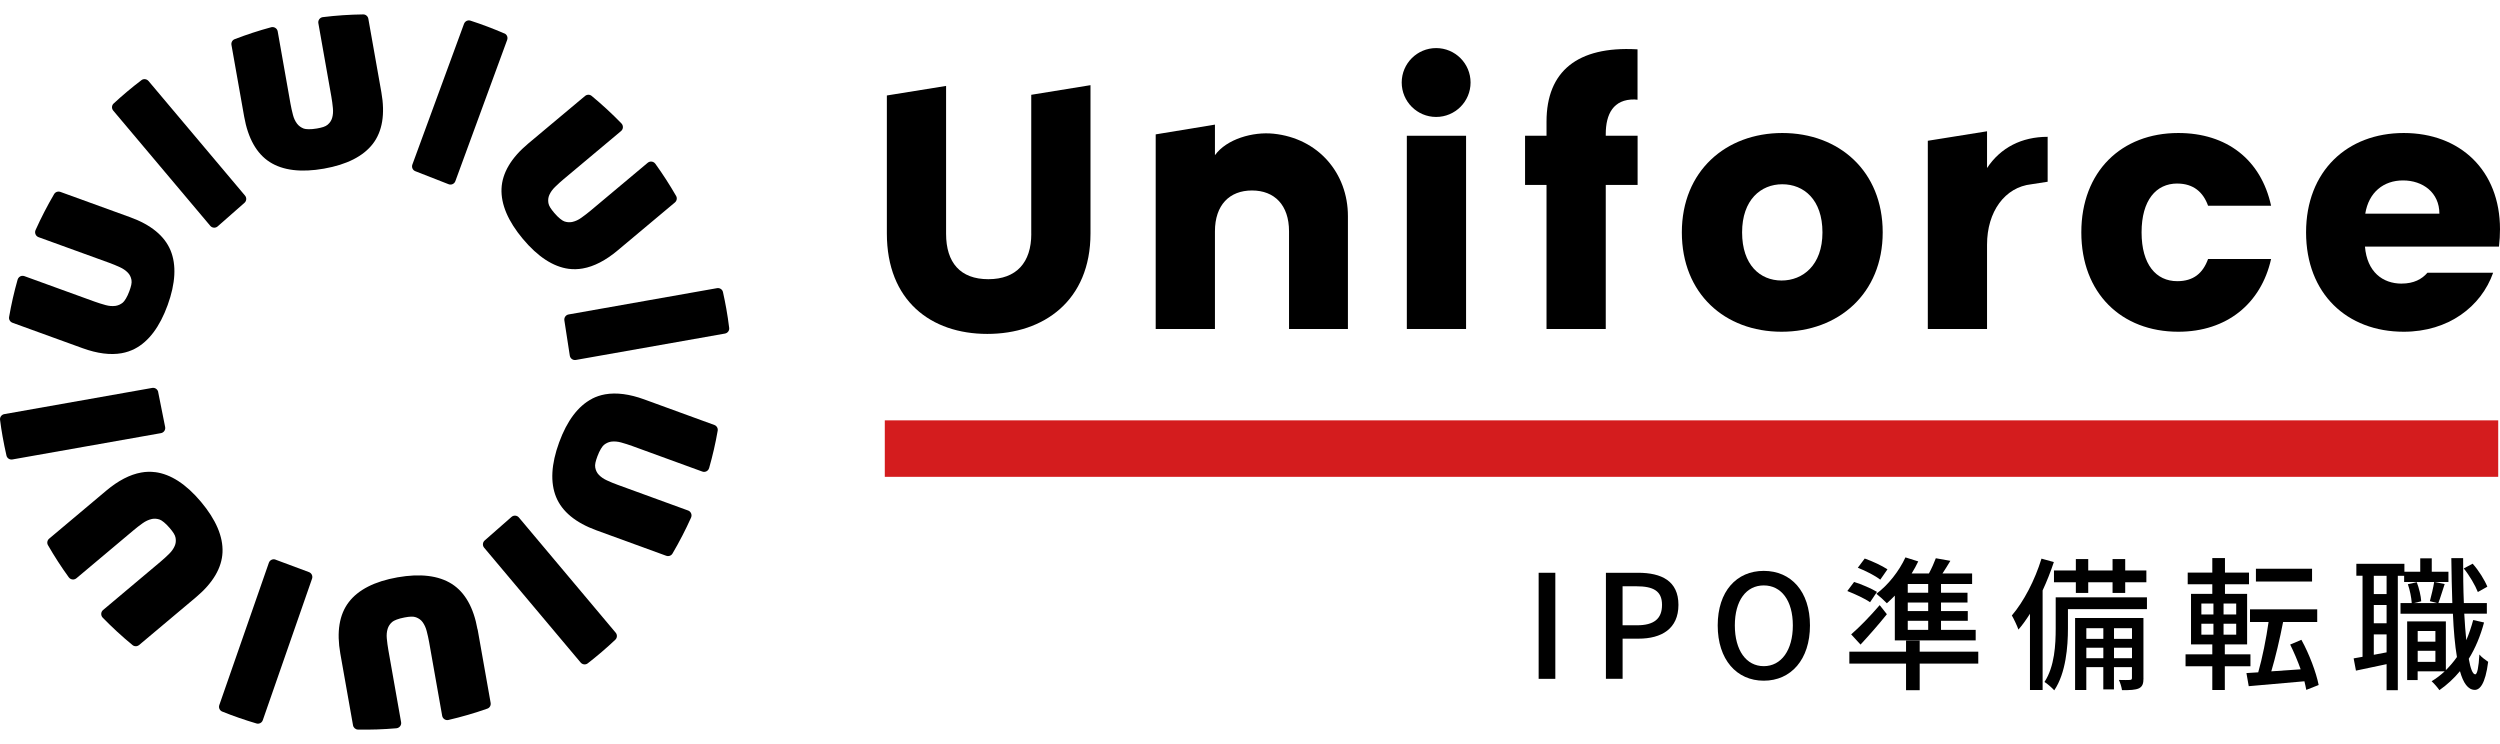
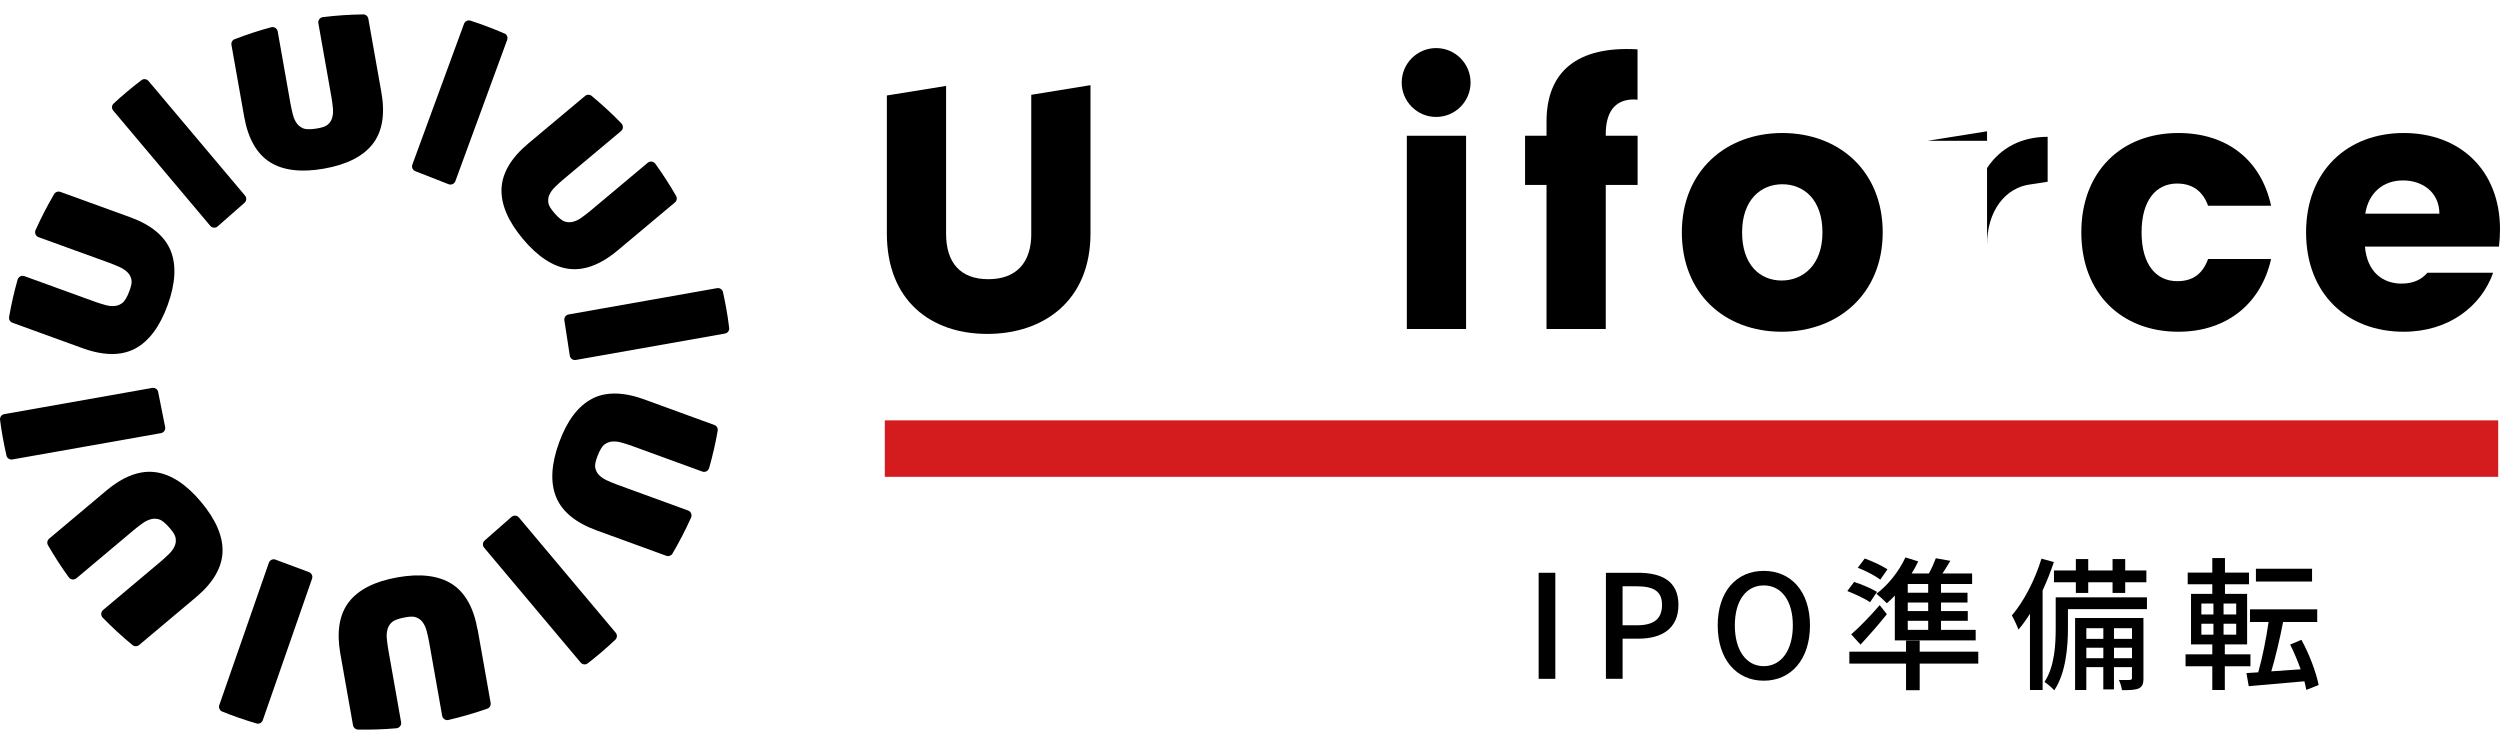
<svg xmlns="http://www.w3.org/2000/svg" width="168" height="50" viewBox="0 0 168 50" fill="none">
  <path d="M103.397 38.49H104.518V45.618H103.397V38.49Z" fill="black" />
  <path d="M107.916 38.49H110.072C111.658 38.49 112.791 39.04 112.791 40.646C112.791 42.253 111.658 42.918 110.112 42.918H109.039V45.616H107.918V38.487L107.916 38.49ZM110.005 42.019C111.147 42.019 111.688 41.585 111.688 40.646C111.688 39.708 111.099 39.398 109.966 39.398H109.037V42.019H110.003H110.005Z" fill="black" />
  <path d="M115.43 42.029C115.43 39.736 116.697 38.363 118.525 38.363C120.354 38.363 121.63 39.736 121.63 42.029C121.63 44.322 120.354 45.743 118.525 45.743C116.697 45.743 115.43 44.322 115.43 42.029ZM120.479 42.029C120.479 40.355 119.704 39.34 118.525 39.34C117.347 39.34 116.581 40.355 116.581 42.029C116.581 43.702 117.347 44.766 118.525 44.766C119.704 44.766 120.479 43.693 120.479 42.029Z" fill="black" />
  <path d="M125.668 40.471C125.33 40.228 124.653 39.921 124.14 39.717L124.595 39.107C125.099 39.262 125.786 39.562 126.132 39.775L125.668 40.471ZM132.94 44.592H129.003V46.381H128.086V44.592H124.276V43.79H128.086V43.055H129.003V43.79H132.94V44.592ZM124.401 42.627C124.933 42.172 125.677 41.409 126.315 40.665L126.798 41.275C126.257 41.952 125.619 42.678 125.028 43.316L124.399 42.63L124.401 42.627ZM126.354 38.954C126.026 38.693 125.367 38.356 124.845 38.152L125.31 37.533C125.832 37.715 126.488 38.025 126.837 38.259L126.354 38.954ZM127.33 40.027C127.156 40.209 126.971 40.385 126.798 40.54C126.643 40.376 126.294 40.057 126.093 39.902C126.877 39.322 127.612 38.393 128.046 37.456L128.906 37.727C128.781 37.997 128.627 38.268 128.462 38.538H129.623C129.805 38.201 129.981 37.803 130.087 37.514L131.065 37.688C130.892 37.977 130.707 38.277 130.533 38.538H132.526V39.243H130.436V39.833H132.216V40.492H130.436V41.062H132.235V41.719H130.436V42.329H132.766V43.034H127.332V40.027H127.33ZM129.574 39.243H128.201V39.833H129.574V39.243ZM129.574 40.492H128.201V41.062H129.574V40.492ZM129.574 41.719H128.201V42.329H129.574V41.719Z" fill="black" />
  <path d="M138.018 37.773C137.805 38.411 137.553 39.058 137.264 39.678V46.369H136.414V41.245C136.162 41.64 135.91 41.998 135.639 42.308C135.563 42.086 135.33 41.582 135.196 41.36C135.998 40.422 136.742 38.991 137.188 37.54L138.02 37.771L138.018 37.773ZM144.275 40.935H138.966V42.232C138.966 43.45 138.829 45.23 138.046 46.39C137.909 46.235 137.572 45.935 137.389 45.828C138.076 44.784 138.143 43.304 138.143 42.22V40.14H144.275V40.933V40.935ZM139.497 39.127H138.027V38.335H139.497V37.57H140.329V38.335H141.964V37.57H142.814V38.335H144.236V39.127H142.814V39.844H141.964V39.127H140.329V39.844H139.497V39.127ZM144.042 45.567C144.042 45.925 143.984 46.129 143.741 46.254C143.489 46.369 143.131 46.379 142.599 46.379C142.569 46.175 142.484 45.875 142.387 45.692C142.736 45.701 143.034 45.701 143.131 45.692C143.237 45.683 143.267 45.653 143.267 45.556V44.83H142.058V46.328H141.342V44.83H140.2V46.367H139.446V41.531H144.039V45.565L144.042 45.567ZM140.202 42.213V42.93H141.344V42.213H140.202ZM141.344 44.233V43.529H140.202V44.233H141.344ZM142.061 42.213V42.93H143.27V42.213H142.061ZM143.27 44.233V43.529H142.061V44.233H143.27Z" fill="black" />
  <path d="M149.508 44.775V46.37H148.667V44.775H146.869V43.973H148.667V43.305H147.236V39.909H148.667V39.262H147.014V38.478H148.667V37.501H149.518V38.478H151.133V39.262H149.518V39.909H151.006V43.305H149.508V43.973H151.23V44.775H149.508ZM147.932 41.294H148.743V40.559H147.932V41.294ZM147.932 42.648H148.743V41.913H147.932V42.648ZM150.273 40.559H149.423V41.294H150.273V40.559ZM150.273 41.913H149.423V42.648H150.273V41.913ZM154.982 46.363C154.952 46.189 154.906 45.986 154.857 45.782C153.512 45.898 152.129 46.025 151.115 46.111L150.96 45.23L151.753 45.181C152.023 44.243 152.294 42.889 152.448 41.797H151.2V40.947H155.717V41.797H153.424C153.211 42.909 152.911 44.176 152.631 45.114L154.605 44.978C154.402 44.407 154.15 43.818 153.9 43.314L154.654 42.995C155.185 43.952 155.65 45.2 155.814 46.032L154.982 46.36V46.363ZM155.37 39.079H151.598V38.219H155.37V39.079Z" fill="black" />
-   <path d="M164.537 39.109H161.558V38.693H161.133V46.381H160.379V44.631C159.644 44.786 158.927 44.941 158.32 45.066L158.165 44.243C158.347 44.215 158.551 44.176 158.763 44.137V38.691H158.347V37.889H161.576V38.42H162.64V37.521H163.414V38.42H164.535V39.107L164.537 39.109ZM160.379 38.693H159.519V39.92H160.379V38.693ZM160.379 40.656H159.519V41.883H160.379V40.656ZM160.379 43.838V42.63H159.519V44.002L160.379 43.838ZM166.927 41.834C166.685 42.743 166.338 43.566 165.901 44.271C166.017 44.927 166.162 45.315 166.336 45.315C166.472 45.315 166.567 44.832 166.615 43.982C166.752 44.164 167.08 44.389 167.205 44.474C167.011 46.002 166.625 46.37 166.296 46.36C165.853 46.351 165.531 45.905 165.309 45.103C164.903 45.595 164.438 46.02 163.927 46.379C163.839 46.242 163.569 45.923 163.405 45.78C163.724 45.586 164.015 45.364 164.285 45.112H162.466V45.702H161.761V41.756H164.362V45.033C164.632 44.763 164.884 44.472 165.106 44.153C164.97 43.351 164.884 42.364 164.836 41.243H161.315V40.526H162.069C162.05 40.177 161.944 39.645 161.808 39.259L162.406 39.123C162.561 39.518 162.686 40.052 162.707 40.408L162.233 40.524H163.77L163.287 40.399C163.384 40.041 163.518 39.481 163.578 39.102L164.283 39.248C164.128 39.692 163.992 40.186 163.858 40.524H164.796C164.769 39.595 164.738 38.58 164.729 37.507H165.522C165.522 38.561 165.531 39.588 165.571 40.524H167.117V41.24H165.598C165.638 41.888 165.675 42.489 165.735 43.02C165.917 42.595 166.072 42.139 166.199 41.666L166.925 41.83L166.927 41.834ZM162.469 42.405V43.122H163.659V42.405H162.469ZM163.659 44.476V43.732H162.469V44.476H163.659ZM166.511 39.784C166.338 39.34 165.95 38.672 165.564 38.199L166.162 37.88C166.578 38.344 166.974 38.991 167.149 39.426L166.511 39.784Z" fill="black" />
  <path d="M10.631 26.343C10.594 26.158 10.414 26.035 10.229 26.068L0.289 27.829C0.107 27.861 -0.02 28.03 0.003 28.21C0.051 28.59 0.109 28.969 0.174 29.334C0.25 29.759 0.338 30.191 0.435 30.617C0.477 30.795 0.652 30.908 0.835 30.875L10.816 29.107C11.008 29.073 11.135 28.888 11.098 28.696L10.629 26.345L10.631 26.343Z" fill="black" />
  <path d="M18.518 37.606C18.335 37.537 18.132 37.634 18.067 37.819L14.738 47.379C14.676 47.555 14.761 47.747 14.93 47.816C15.684 48.121 16.463 48.389 17.239 48.618C17.29 48.632 17.343 48.637 17.397 48.625C17.519 48.602 17.621 48.514 17.66 48.396L20.97 38.887C21.032 38.707 20.94 38.513 20.762 38.446L18.515 37.609L18.518 37.606Z" fill="black" />
  <path d="M41.373 42.516L34.869 34.775C34.744 34.625 34.518 34.609 34.372 34.738L32.571 36.319C32.428 36.444 32.412 36.661 32.534 36.805L39.02 44.523C39.101 44.62 39.226 44.666 39.349 44.643C39.402 44.634 39.453 44.611 39.494 44.578C40.134 44.081 40.761 43.547 41.35 42.988C41.482 42.863 41.491 42.655 41.373 42.514V42.516Z" fill="black" />
  <path d="M49.001 22.035C48.948 21.602 48.883 21.165 48.807 20.74C48.742 20.375 48.666 20 48.583 19.626C48.544 19.448 48.368 19.332 48.183 19.365L38.209 21.131C38.022 21.163 37.897 21.341 37.925 21.528L38.29 23.898C38.32 24.092 38.502 24.221 38.694 24.189L48.715 22.416C48.897 22.384 49.024 22.217 49.001 22.037V22.035Z" fill="black" />
  <path d="M10.425 31.729C10.12 31.689 9.803 31.696 9.489 31.754C8.733 31.888 7.945 32.297 7.145 32.968L3.304 36.197C3.174 36.306 3.139 36.49 3.223 36.634C3.648 37.373 4.119 38.102 4.621 38.795C4.702 38.908 4.836 38.961 4.97 38.938C5.03 38.927 5.083 38.901 5.132 38.862L8.969 35.638C9.161 35.476 9.369 35.314 9.588 35.159C9.778 35.023 9.977 34.93 10.182 34.882L10.224 34.872C10.393 34.842 10.562 34.856 10.733 34.916C10.864 34.96 11.132 35.159 11.41 35.49C11.627 35.748 11.768 35.947 11.8 36.146C11.833 36.347 11.814 36.525 11.74 36.689C11.657 36.879 11.53 37.059 11.361 37.223C11.176 37.406 10.982 37.584 10.783 37.75L6.926 40.993C6.852 41.056 6.808 41.143 6.803 41.24C6.798 41.34 6.833 41.435 6.902 41.506C7.529 42.151 8.204 42.773 8.907 43.351C8.983 43.413 9.084 43.439 9.184 43.422C9.244 43.411 9.302 43.386 9.348 43.346L13.171 40.133C14.311 39.176 14.909 38.159 14.953 37.11C14.997 36.056 14.509 34.919 13.509 33.726C12.508 32.533 11.47 31.861 10.427 31.727L10.425 31.729Z" fill="black" />
  <path d="M32.088 42.294C31.829 40.829 31.247 39.803 30.361 39.239C29.469 38.675 28.242 38.527 26.709 38.797C25.174 39.07 24.074 39.629 23.436 40.466C22.801 41.298 22.611 42.461 22.87 43.926L23.723 48.739C23.753 48.903 23.892 49.025 24.056 49.028C24.911 49.044 25.778 49.014 26.635 48.94C26.647 48.94 26.659 48.938 26.668 48.935C26.86 48.901 26.989 48.72 26.954 48.531L26.097 43.681C26.053 43.432 26.018 43.17 25.993 42.905C25.97 42.671 25.99 42.454 26.05 42.255C26.106 42.077 26.205 41.925 26.358 41.793C26.462 41.7 26.767 41.569 27.192 41.492C27.525 41.432 27.77 41.411 27.957 41.483C28.147 41.555 28.293 41.661 28.399 41.807C28.521 41.975 28.614 42.177 28.672 42.403C28.739 42.655 28.794 42.912 28.84 43.166L29.714 48.103C29.749 48.293 29.931 48.42 30.121 48.385L30.14 48.38C31.02 48.175 31.898 47.921 32.749 47.62C32.909 47.565 33.001 47.401 32.971 47.232L32.095 42.288L32.088 42.294Z" fill="black" />
  <path d="M9.979 5.442C9.898 5.348 9.771 5.301 9.651 5.322C9.598 5.332 9.549 5.352 9.508 5.385C8.86 5.877 8.232 6.406 7.635 6.957C7.501 7.081 7.49 7.289 7.61 7.433L14.13 15.176C14.258 15.326 14.482 15.342 14.627 15.213L16.428 13.63C16.571 13.505 16.588 13.288 16.465 13.144L9.979 5.442Z" fill="black" />
  <path d="M33.896 2.25C33.151 1.927 32.384 1.636 31.61 1.386C31.557 1.37 31.503 1.365 31.45 1.374C31.328 1.395 31.226 1.481 31.182 1.599L27.71 11.062C27.646 11.24 27.733 11.438 27.911 11.505L30.144 12.379C30.327 12.451 30.533 12.358 30.6 12.174L34.081 2.683C34.145 2.509 34.065 2.317 33.898 2.246L33.896 2.25Z" fill="black" />
  <path d="M0.835 21.688L5.553 23.4C6.535 23.756 7.416 23.87 8.171 23.736C8.488 23.68 8.786 23.578 9.059 23.437C9.993 22.952 10.735 21.965 11.267 20.5C11.798 19.036 11.863 17.8 11.461 16.827C11.058 15.856 10.148 15.105 8.749 14.598L4.057 12.895C3.999 12.874 3.937 12.867 3.874 12.879C3.775 12.897 3.689 12.955 3.639 13.04C3.179 13.826 2.758 14.64 2.39 15.46C2.349 15.553 2.349 15.652 2.388 15.745C2.425 15.835 2.497 15.902 2.589 15.937L7.328 17.656C7.57 17.744 7.813 17.844 8.049 17.952C8.264 18.049 8.447 18.174 8.59 18.322C8.717 18.454 8.798 18.613 8.835 18.812C8.872 19.011 8.809 19.247 8.694 19.563C8.548 19.968 8.363 20.245 8.255 20.333C8.111 20.449 7.961 20.52 7.79 20.55L7.744 20.557C7.54 20.583 7.321 20.564 7.097 20.502C6.838 20.43 6.586 20.352 6.35 20.266L1.639 18.556C1.581 18.535 1.521 18.53 1.461 18.539C1.327 18.562 1.221 18.66 1.182 18.794C0.948 19.619 0.756 20.465 0.611 21.304C0.583 21.468 0.678 21.63 0.837 21.688H0.835Z" fill="black" />
  <path d="M25.055 9.664C25.695 8.831 25.889 7.666 25.628 6.201L24.752 1.257C24.722 1.09 24.576 0.968 24.41 0.968C23.508 0.979 22.595 1.039 21.68 1.153C21.488 1.187 21.361 1.368 21.393 1.557L22.267 6.494C22.311 6.749 22.348 7.01 22.371 7.269C22.394 7.505 22.378 7.724 22.32 7.923C22.269 8.099 22.172 8.249 22.017 8.381C21.865 8.512 21.627 8.575 21.296 8.635C20.873 8.709 20.54 8.69 20.411 8.64C20.224 8.568 20.076 8.459 19.962 8.311C19.837 8.147 19.745 7.948 19.687 7.722C19.62 7.465 19.562 7.206 19.518 6.957L18.661 2.107C18.626 1.918 18.444 1.793 18.252 1.825C18.24 1.825 18.231 1.83 18.22 1.832C17.39 2.056 16.564 2.327 15.767 2.634C15.614 2.692 15.524 2.856 15.554 3.02L16.407 7.833C16.666 9.298 17.246 10.325 18.127 10.889C19.012 11.455 20.24 11.603 21.774 11.332C23.307 11.062 24.412 10.5 25.055 9.664Z" fill="black" />
  <path d="M39.781 26.796C40.053 26.655 40.354 26.553 40.668 26.498C41.424 26.366 42.305 26.48 43.287 26.838L48.003 28.558C48.162 28.615 48.257 28.777 48.229 28.941C48.084 29.783 47.889 30.626 47.654 31.451C47.617 31.585 47.508 31.683 47.374 31.706C47.314 31.717 47.254 31.71 47.196 31.689L42.487 29.972C42.252 29.887 42 29.806 41.741 29.734C41.514 29.672 41.297 29.653 41.089 29.676L41.047 29.683C40.879 29.713 40.726 29.785 40.585 29.898C40.477 29.986 40.292 30.263 40.144 30.668C40.028 30.985 39.963 31.223 40 31.419C40.037 31.618 40.118 31.78 40.243 31.909C40.386 32.059 40.569 32.184 40.782 32.281C41.017 32.39 41.262 32.492 41.505 32.579L46.241 34.306C46.334 34.338 46.403 34.408 46.442 34.498C46.482 34.59 46.479 34.69 46.44 34.782C46.073 35.603 45.65 36.416 45.19 37.202C45.139 37.288 45.053 37.346 44.954 37.364C44.894 37.376 44.831 37.369 44.771 37.348L40.081 35.638C38.683 35.129 37.772 34.378 37.372 33.405C36.972 32.429 37.039 31.192 37.573 29.732C38.107 28.268 38.852 27.282 39.785 26.799L39.781 26.796Z" fill="black" />
  <path d="M45.349 13.609L41.503 16.831C40.703 17.502 39.913 17.911 39.157 18.042C38.84 18.098 38.526 18.105 38.221 18.066C37.178 17.929 36.142 17.254 35.142 16.061C34.141 14.869 33.658 13.729 33.702 12.675C33.748 11.626 34.349 10.609 35.488 9.654L39.316 6.448C39.362 6.409 39.42 6.381 39.48 6.372C39.58 6.353 39.681 6.381 39.758 6.444C40.458 7.024 41.133 7.645 41.759 8.293C41.829 8.364 41.863 8.459 41.859 8.559C41.854 8.656 41.81 8.743 41.736 8.806L37.874 12.042C37.675 12.208 37.481 12.384 37.296 12.567C37.127 12.731 36.998 12.911 36.914 13.101C36.841 13.267 36.82 13.445 36.852 13.644C36.885 13.842 37.026 14.044 37.243 14.303C37.518 14.633 37.786 14.829 37.918 14.876C38.091 14.936 38.258 14.95 38.428 14.92L38.475 14.91C38.676 14.864 38.875 14.772 39.064 14.635C39.284 14.48 39.492 14.319 39.686 14.157L43.528 10.937C43.574 10.898 43.629 10.872 43.689 10.861C43.824 10.838 43.958 10.893 44.038 11.004C44.54 11.7 45.009 12.428 45.435 13.168C45.518 13.311 45.483 13.496 45.354 13.604L45.349 13.609Z" fill="black" />
  <path d="M69.303 15.713C69.303 17.645 68.302 18.762 66.416 18.762C64.53 18.762 63.577 17.645 63.577 15.713V5.774L59.597 6.416V15.69C59.597 20.204 62.553 22.439 66.346 22.439C70.139 22.439 73.281 20.206 73.281 15.69V5.723L69.3 6.37V15.713H69.303Z" fill="black" />
-   <path d="M85.576 8.984C84.2 8.843 82.434 9.336 81.644 10.429V8.374L77.663 9.03V22.109H81.644V15.546C81.644 13.778 82.621 12.8 84.133 12.8C85.645 12.8 86.623 13.778 86.623 15.546V22.109H90.58V14.523C90.58 11.638 88.59 9.294 85.576 8.984Z" fill="black" />
  <path d="M98.52 9.123H94.539V22.108H98.52V9.123Z" fill="black" />
  <path d="M107.907 9.007C107.907 7.673 108.413 6.659 109.844 6.684L110.042 6.702V3.318C110.042 3.318 109.992 3.312 109.975 3.312C106.02 3.101 103.926 4.777 103.926 8.175V9.123H102.484V12.428H103.926V22.108H107.907V12.428H110.047V9.123H107.907V9.007Z" fill="black" />
  <path d="M119.769 8.938C115.976 8.938 113.02 11.496 113.02 15.615C113.02 19.734 115.907 22.293 119.723 22.293C123.539 22.293 126.518 19.732 126.518 15.615C126.518 11.499 123.585 8.938 119.769 8.938ZM119.723 18.851C118.28 18.851 117.069 17.804 117.069 15.618C117.069 13.431 118.327 12.382 119.769 12.382C121.211 12.382 122.469 13.406 122.469 15.618C122.469 17.83 121.142 18.851 119.723 18.851Z" fill="black" />
-   <path d="M133.529 11.289V8.822L129.549 9.46V22.111H133.529V16.445C133.529 14.213 134.733 12.576 136.509 12.382L137.602 12.213V9.194C135.857 9.194 134.437 9.92 133.529 11.293V11.289Z" fill="black" />
+   <path d="M133.529 11.289V8.822L129.549 9.46H133.529V16.445C133.529 14.213 134.733 12.576 136.509 12.382L137.602 12.213V9.194C135.857 9.194 134.437 9.92 133.529 11.293V11.289Z" fill="black" />
  <path d="M146.311 12.335C147.405 12.335 148.057 12.918 148.382 13.824H152.617C151.942 10.729 149.638 8.938 146.381 8.938C142.565 8.938 139.865 11.519 139.865 15.615C139.865 19.711 142.565 22.293 146.381 22.293C149.638 22.293 151.942 20.407 152.617 17.407H148.382C148.033 18.361 147.405 18.895 146.311 18.895C144.892 18.895 143.914 17.779 143.914 15.615C143.914 13.452 144.892 12.333 146.311 12.333V12.335Z" fill="black" />
  <path d="M161.392 19.059C160.111 19.059 159.064 18.269 158.925 16.57H167.931C167.977 16.175 168 15.779 168 15.407C168 11.452 165.323 8.938 161.53 8.938C157.737 8.938 154.968 11.496 154.968 15.615C154.968 19.734 157.714 22.293 161.53 22.293C164.537 22.293 166.736 20.604 167.538 18.329H163.123C162.755 18.759 162.203 19.057 161.392 19.057V19.059ZM161.484 12.125C162.811 12.125 163.927 12.939 163.927 14.358H158.946C159.179 12.915 160.18 12.125 161.482 12.125H161.484Z" fill="black" />
  <path d="M96.509 7.859C97.787 7.859 98.822 6.823 98.822 5.545C98.822 4.267 97.787 3.231 96.509 3.231C95.231 3.231 94.195 4.267 94.195 5.545C94.195 6.823 95.231 7.859 96.509 7.859Z" fill="black" />
  <path d="M167.88 28.248H59.458V32.043H167.88V28.248Z" fill="#D41C1E" />
</svg>